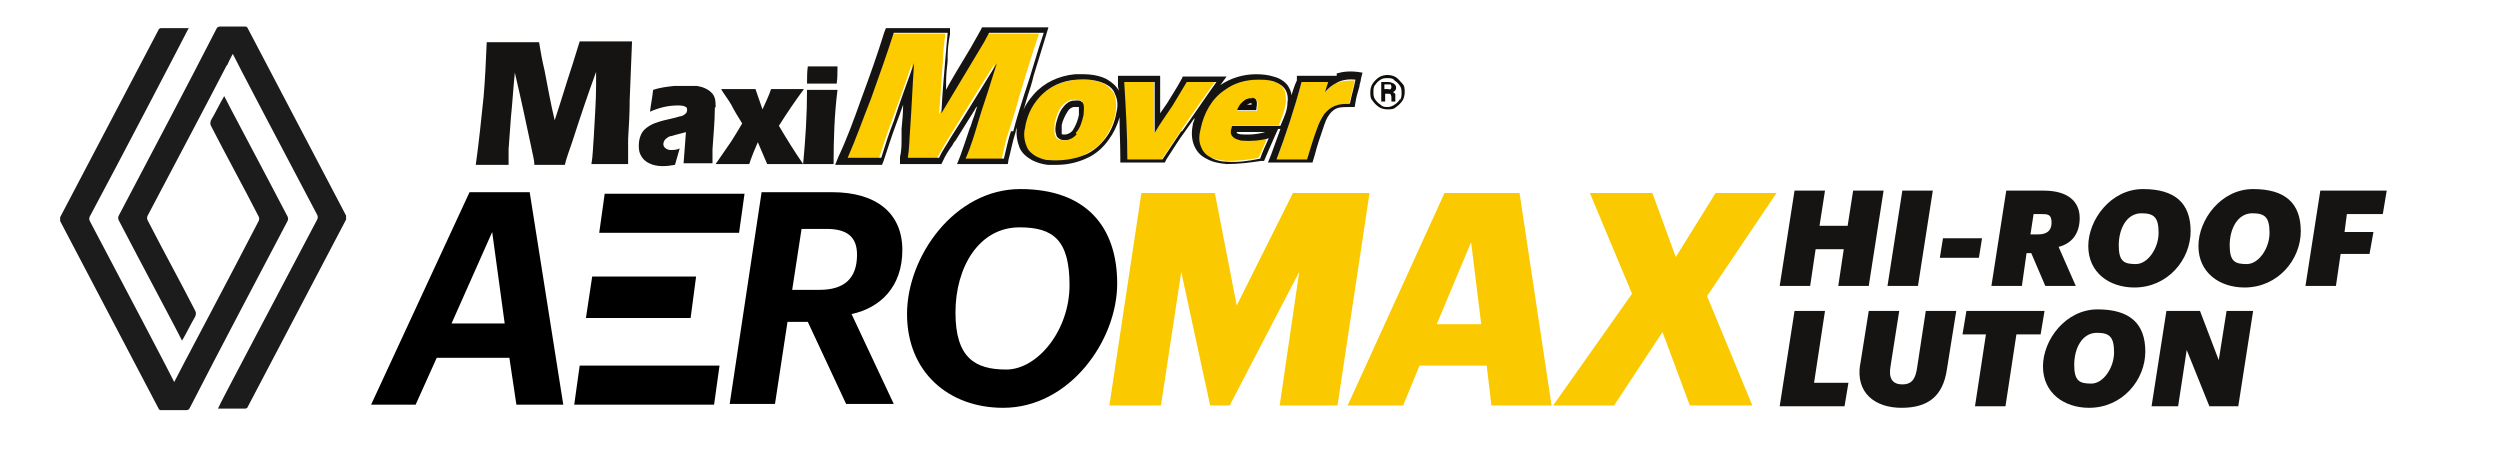
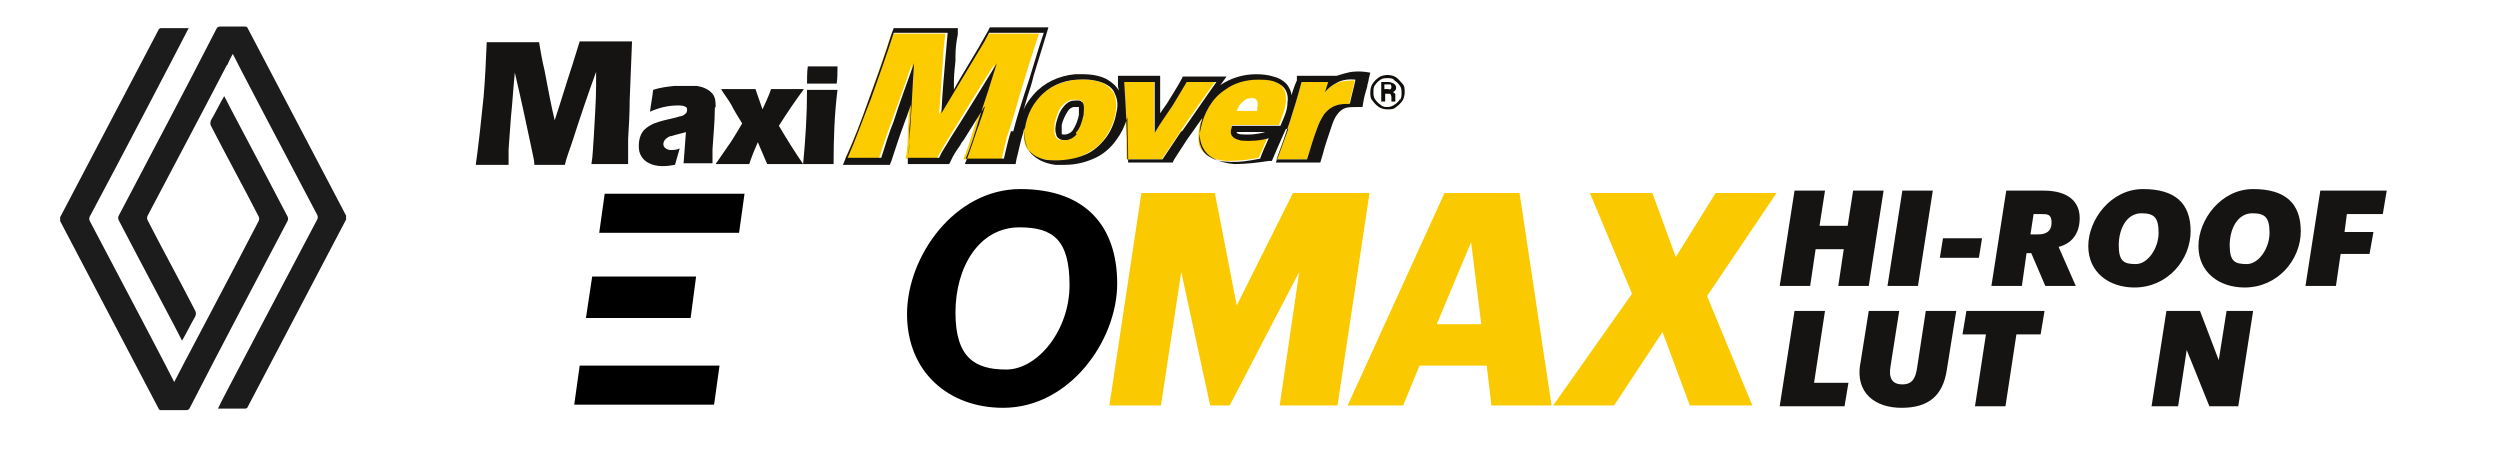
<svg xmlns="http://www.w3.org/2000/svg" id="Layer_1" version="1.1" viewBox="0 0 320 58">
  <defs>
    <style>
      .st0 {
        fill: none;
      }

      .st1 {
        fill: #1c1c1c;
      }

      .st2 {
        clip-path: url(#clippath-1);
      }

      .st3 {
        clip-path: url(#clippath-2);
      }

      .st4 {
        fill: #fac900;
      }

      .st5 {
        fill: #100c08;
      }

      .st6 {
        fill: #161412;
      }

      .st7 {
        clip-path: url(#clippath);
      }

      .st8 {
        fill: #fccb00;
      }
    </style>
    <clipPath id="clippath">
      <rect class="st0" x="7.7" y="1.6" width="347.3" height="78.1" />
    </clipPath>
    <clipPath id="clippath-1">
      <rect class="st0" x="7.7" y="1.6" width="347.3" height="78.1" />
    </clipPath>
    <clipPath id="clippath-2">
      <rect class="st0" x="7.7" y="3.5" width="347.3" height="78.1" />
    </clipPath>
  </defs>
  <g class="st7">
    <path class="st1" d="M24.2,3.5c-.6,1.2-9,17.3-12.7,24.2-.1.2-.1.4,0,.6,3.6,6.8,10.8,20.5,10.8,20.6,0-.1,7.3-13.8,10.8-20.6.1-.2.1-.4,0-.6-2-3.9-4.1-7.7-6.1-11.6-.1-.2-.1-.4,0-.7.6-1,1.1-2.1,1.7-3.1,0,.1,5.5,10.4,8.1,15.4.1.2.1.4,0,.6-4.2,8-8.4,15.9-12.5,23.9-.1.2-.2.3-.5.3-1,0-2.1,0-3.1,0-.2,0-.3,0-.4-.2-4.2-8-8.4-16-12.6-24,0-.2,0-.3,0-.5,4.2-8,8.4-16,12.6-24,0-.1.2-.2.3-.2,1.2,0,2.3,0,3.5,0" />
    <path class="st1" d="M29,8.4c-1.9,3.7-7.2,13.7-10.1,19.2-.1.2-.1.4,0,.6,2,3.9,4.1,7.7,6.1,11.6.1.2.1.4,0,.7-.6,1-1.1,2.1-1.7,3.1,0-.1-5.5-10.4-8.1-15.4-.1-.2-.1-.4,0-.6,4.2-8,8.4-15.9,12.5-23.9.1-.2.2-.3.5-.3,1,0,2.1,0,3.1,0,.2,0,.3,0,.4.2,4.2,8,8.4,16,12.6,24,0,.2,0,.3,0,.5-4.2,8-8.4,16-12.6,24,0,.1-.2.2-.3.2-1.2,0-2.3,0-3.5,0,0-.2,8.5-16.2,12.7-24.2.1-.2.1-.4,0-.6-3.6-6.8-10.8-20.5-10.8-20.6,0,0-.3.5-.7,1.4" />
  </g>
  <polygon class="st4" points="146.1 24.7 155.5 24.7 158.3 39.1 165.5 24.7 175.3 24.7 171.2 51.9 163.8 51.9 166.3 34.8 157.4 51.9 154.9 51.9 151.2 34.8 148.6 51.9 142 51.9 146.1 24.7" />
  <path class="st4" d="M183.9,41.5h5.7l-1.3-10.5-4.4,10.5ZM190.3,46.8h-8.6l-2.1,5.1h-7.1l12.4-27.2h9.6l4.1,27.2h-7.7l-.6-5.1Z" />
  <polygon class="st4" points="208.9 37.6 203.5 24.7 211.5 24.7 214.5 32.9 219.6 24.7 227.4 24.7 218.5 37.9 224.3 51.9 216.3 51.9 212.8 42.5 206.6 51.9 198.8 51.9 208.9 37.6" />
-   <path d="M57.8,41.4h6.8l-1.6-11.7-5.2,11.7ZM65.3,45.8h-9.4l-2.7,6h-5.7l12.6-27.2h7.7l4.3,27.2h-6l-.9-6Z" />
  <g class="st2">
-     <path d="M104.9,37.1c3.1,0,4.8-1.4,4.8-4.5,0-2.3-1.3-3.3-3.9-3.3h-3.2l-1.2,7.8h3.4ZM97.5,24.6h9c5.7,0,9,2.7,9,7.4,0,4.7-2.8,7.4-6.5,8.2l5.4,11.5h-6.1l-4.9-10.5h-2.6l-1.6,10.5h-5.8l4.1-27.2Z" />
    <path d="M130.5,29.1c-5.2,0-8.2,5.1-8.2,10.9s2.5,7.3,6.5,7.3,8.1-5,8.1-10.8-2.1-7.4-6.4-7.4M128.4,52.2c-7,0-12.3-4.6-12.3-12s6.1-16,14.5-16,12.4,4.8,12.4,12.1-6.1,15.9-14.6,15.9" />
  </g>
  <polygon points="75.8 35.4 75 40.7 88.4 40.7 89.1 35.4 75.8 35.4" />
  <polygon points="94.6 29.8 95.3 24.8 77.4 24.8 76.7 29.8 94.6 29.8" />
  <polygon points="91.4 51.8 92.1 46.8 74.2 46.8 73.5 51.8 91.4 51.8" />
  <g>
    <path class="st6" d="M229.7,24.4h3.9l-.7,4.5h3.6l.7-4.5h3.9l-1.9,12.2h-3.9l.7-4.7h-3.6l-.7,4.7h-3.9l1.9-12.2Z" />
    <path class="st6" d="M243.5,24.4h3.9l-1.9,12.2h-3.9l1.9-12.2Z" />
    <path class="st6" d="M248.7,30.5h5l-.4,2.5h-5l.4-2.5Z" />
    <path class="st6" d="M256.8,24.4h4.8c3.1,0,4.6,1.4,4.6,3.5s-1.1,3.3-2.7,3.7l2.2,5h-3.9l-1.8-4.2h-.6l-.6,4.2h-3.9l1.9-12.2ZM260.9,30c1,0,1.7-.4,1.7-1.5s-.5-1.1-1.4-1.1h-.9l-.4,2.6h1.1Z" />
    <path class="st6" d="M273.2,36.8c-3.2,0-5.9-1.9-5.9-5.3s2.9-7.3,7-7.3,6.1,1.8,6.1,5.4-2.9,7.2-7.2,7.2ZM274.1,27.3c-1.9,0-2.9,2-2.9,4.1s.7,2.4,2.2,2.4,2.9-2,2.9-4-.6-2.5-2.2-2.5Z" />
    <path class="st6" d="M287.3,36.8c-3.2,0-5.9-1.9-5.9-5.3s2.9-7.3,7-7.3,6.1,1.8,6.1,5.4-2.9,7.2-7.2,7.2ZM288.3,27.3c-1.9,0-2.9,2-2.9,4.1s.7,2.4,2.2,2.4,2.9-2,2.9-4-.6-2.5-2.2-2.5Z" />
    <path class="st6" d="M297.1,24.4h8.4l-.5,3h-4.6l-.3,2.3h3.7l-.5,2.8h-3.7l-.6,4.1h-3.9l1.9-12.2Z" />
  </g>
  <g>
    <path class="st6" d="M229.7,39.8h3.9l-1.4,9.2h4.4l-.5,3h-8.3l1.9-12.2Z" />
    <path class="st6" d="M238.1,46.7l1.1-6.9h3.9l-1.1,7c-.3,1.6.2,2.4,1.5,2.4s1.7-.8,1.9-2.2l1.1-7.2h3.9l-1.2,7.5c-.5,3.4-2.4,4.9-5.8,4.9s-5.9-1.9-5.3-5.6Z" />
    <path class="st6" d="M254.3,42.8h-3.1l.5-3h10l-.5,3h-3.1l-1.4,9.2h-3.9l1.4-9.2Z" />
-     <path class="st6" d="M267.4,52.2c-3.2,0-5.9-1.9-5.9-5.3s2.9-7.3,7-7.3,6.1,1.8,6.1,5.4-2.9,7.2-7.2,7.2ZM268.4,42.6c-1.9,0-2.9,2-2.9,4.1s.7,2.4,2.2,2.4,2.9-2,2.9-4-.6-2.5-2.2-2.5Z" />
    <path class="st6" d="M277.3,39.8h4.3l2.4,6.3,1-6.3h3.4l-1.9,12.2h-3.7l-2.9-7.2-1.1,7.2h-3.4l1.9-12.2Z" />
  </g>
  <g class="st3">
    <path class="st6" d="M107.1,10.7h-3.8c0-.7,0-1.5.1-2.2,1.3,0,2.6,0,3.8,0,0,.7,0,1.5-.1,2.2" />
    <path class="st6" d="M106.6,21c-1.3,0-2.6,0-3.9,0-1.5,0-3,0-4.5,0-.4-.9-.8-1.9-1.2-2.8-.4.9-.8,1.9-1.1,2.8-1.4,0-2.9,0-4.3,0,.7-1,1.3-1.9,2-2.9.5-.8,1-1.6,1.4-2.3-.5-.8-1-1.6-1.4-2.4-.4-.7-.9-1.3-1.3-2,1.5,0,2.9,0,4.4,0,.3.9.6,1.7.9,2.6.4-.9.8-1.7,1.1-2.6,1.4,0,2.8,0,4.2,0-1.1,1.5-2.2,3.1-3.2,4.7,1,1.7,2,3.3,3.1,4.9.3-3.2.5-6.3.5-9.5,1.3,0,2.6,0,3.9,0-.4,3.2-.5,6.3-.5,9.5" />
    <path class="st6" d="M91.5,13.8c0,1.8-.2,3.6-.3,5.3,0,.6,0,1.2,0,1.8-1.2,0-2.5,0-3.7,0,.1-1.3.2-2.7.3-4-.6.2-1.2.3-1.8.5-.3,0-.6.2-.9.5-.2.3-.3.7,0,1,.2.2.5.3.7.3.4,0,.8,0,1.2-.2-.2.7-.4,1.4-.6,2.1-1.1.2-2.3.3-3.3-.2-.7-.3-1.2-1-1.3-1.7-.1-.8,0-1.7.5-2.4.5-.6,1.3-1,2-1.2.9-.3,1.8-.4,2.7-.7.3,0,.6-.2.8-.4.2-.2.2-.7,0-.8-.3-.2-.7-.2-1.1-.2-1.2,0-2.4.3-3.5.8.1-.9.3-1.8.4-2.8.9-.3,1.8-.4,2.7-.5,1,0,1.9,0,2.9,0,.7.1,1.5.4,2,1,.4.5.4,1.1.4,1.7" />
    <path class="st6" d="M80.9,5.3c-.1,2.5-.2,5-.3,7.5,0,1.7-.1,3.3-.2,5,0,1.1,0,2.1,0,3.2-1.6,0-3.2,0-4.7,0,.2-1.1.2-2.3.3-3.4.1-2.2.3-4.5.3-6.7,0-.6,0-1.2,0-1.7-1.1,3-2.1,6-3.1,9.1-.3.9-.7,1.9-.9,2.8-1.3,0-2.6,0-3.9,0,0-.6-.2-1.2-.3-1.8-.7-3.3-1.4-6.6-2.2-10-.2,1.9-.3,3.8-.5,5.7-.1,1.4-.2,2.7-.3,4.1,0,.7,0,1.3,0,2-1.4,0-2.8,0-4.2,0,.4-2.9.7-5.8,1-8.7.2-2.3.3-4.7.4-7,2.2,0,4.5,0,6.7,0,.2,1.2.4,2.4.7,3.6.4,2.1.8,4.3,1.3,6.4.8-2.4,1.5-4.8,2.3-7.2.3-1,.6-1.9.9-2.9,2.3,0,4.6,0,6.8,0" />
-     <path class="st5" d="M160.2,13.4c-.2,0-.4,0-.6,0,.2-.1.4-.2.6-.2h0c0,0,0,.1,0,.2M160.2,12.5c-.4,0-.8.2-1.2.4-.4.3-.6.8-.8,1.2.9,0,1.7,0,2.6,0,0-.4.2-.8,0-1.3,0-.3-.4-.4-.7-.4" />
    <path class="st6" d="M138.1,14.7c-.1.6-.4,1.4-.8,2h0c-.3.4-.9.6-1.3.5h0s-.1,0-.1-.1c0-.3,0-.7,0-1.1.1-.5.4-1.2.8-1.8.2-.3.4-.4.7-.5.2,0,.5,0,.7,0,0,0,0,0,0,0,0,.3,0,.6,0,1M138.3,12.9c-.4-.1-.8,0-1.1,0-.4.1-.8.4-1.1.8-.5.6-.7,1.3-.9,2-.1.5-.2,1,0,1.5,0,.3.3.6.7.7.8.2,1.6-.1,2.1-.7.6-.7.8-1.5,1-2.3,0-.4.2-.9,0-1.3,0-.3-.3-.5-.6-.6" />
    <path class="st8" d="M171.1,10.6c-.6.3-1,.7-1.5,1.2.2-.4.3-.9.4-1.3-1.1,0-2.3,0-3.4,0-.9,3.3-2,6.7-3.2,9.9,1.3,0,2.6,0,3.9,0,.4-1.3.8-2.7,1.3-4,.2-.6.5-1.3.9-1.8.4-.5.9-.9,1.5-1.1.6-.2,1.2-.2,1.7-.2.2-1,.5-2,.7-3-.8,0-1.6,0-2.4.4" />
    <path class="st8" d="M160.2,12.5c.3,0,.6.2.7.4.2.4,0,.8,0,1.3-.9,0-1.7,0-2.6,0,.2-.5.4-.9.8-1.2.3-.3.7-.5,1.2-.4M158.9,17.9c-.5,0-1-.2-1.2-.6-.2-.4-.1-.9,0-1.3,2,0,4,0,6,0,.4-1,.8-2,.9-3,0-.6,0-1.3-.4-1.8-.3-.4-.8-.7-1.4-.9-.6-.2-1.3-.2-2-.2-1.5,0-3,.4-4.2,1.3-1.6,1.1-2.7,3-3.1,4.9-.1.7-.2,1.5,0,2.3.2.6.7,1.1,1.2,1.4.7.4,1.5.5,2.2.6,1.4,0,2.8-.1,4.2-.4.4-.9.8-1.7,1.1-2.6-1.2.2-2.3.4-3.5.3" />
    <path class="st8" d="M151.8,10.5c-.6,1-1.2,2-1.8,3-.8,1.2-1.5,2.3-2.3,3.5,0-.7,0-1.3,0-2,0-1.5,0-3,0-4.5-1.3,0-2.6,0-3.9,0,.2,3.3.4,6.6.4,9.9,1.5,0,3,0,4.5,0,.8-1.2,1.6-2.4,2.4-3.6,1.4-2.1,2.9-4.2,4.4-6.3-1.3,0-2.5,0-3.8,0" />
    <path class="st8" d="M126.3,4.3c-.4.8-.9,1.6-1.3,2.3-1.6,2.7-3.2,5.3-4.8,8,.2-2.3.3-4.6.5-6.9,0-1.1.2-2.3.3-3.4-2.3,0-4.6,0-6.9,0-.9,2.8-1.9,5.6-2.9,8.4-.9,2.6-1.9,5.1-3,7.6,1.4,0,2.9,0,4.3,0,.5-1.6,1-3.1,1.6-4.7.9-2.5,1.8-4.9,2.6-7.4-.1,2.8-.3,5.6-.5,8.4,0,1.2,0,2.5-.3,3.7,1.3,0,2.7,0,4,0,.5-.9,1-1.8,1.5-2.6,2-3.2,3.9-6.4,5.9-9.5-.2.7-.4,1.5-.7,2.2-.5,1.7-1.1,3.3-1.6,5-.6,1.7-1,3.4-1.7,5,1.6,0,3.2,0,4.9,0,.3-1.2.5-2.4.9-3.5.5-1.6,1-3.1,1.4-4.7.8-2.6,1.6-5.3,2.5-7.9-2.3,0-4.7,0-7,0" />
    <path class="st8" d="M137.8,17.2c-.5.6-1.3.9-2.1.7-.3,0-.6-.3-.7-.7-.1-.5,0-1,0-1.5.2-.7.4-1.5.9-2.1.3-.4.7-.6,1.1-.8.4,0,.8-.1,1.1,0,.3,0,.5.3.6.6.1.4,0,.9,0,1.3-.2.8-.4,1.7-1,2.3M141.3,10.7c-1.1-.5-2.4-.6-3.6-.5-1.8.2-3.6,1-4.8,2.3-1,1.1-1.6,2.5-1.8,3.9-.1.8-.1,1.6.2,2.3.2.5.7,1,1.2,1.3.5.3,1.2.4,1.8.5,1.5.2,3.1,0,4.5-.7,1-.5,2-1.2,2.6-2.1.7-1,1.2-2.1,1.4-3.3.1-.8.1-1.7-.2-2.4-.3-.6-.8-1-1.3-1.3" />
-     <path class="st6" d="M172.7,13.3c-.6,0-1.2,0-1.7.2-.6.2-1.1.6-1.5,1.1-.4.6-.7,1.2-.9,1.8-.5,1.3-.9,2.7-1.3,4-1.3,0-2.6,0-3.9,0,1.2-3.2,2.3-6.5,3.2-9.9h3.4c-.1.4-.3.9-.4,1.3.4-.5.9-.9,1.5-1.2.7-.4,1.6-.5,2.4-.4-.2,1-.5,2-.7,3M162.7,16.8h-.4c-.9.3-2.1.5-3.3.4-.4,0-.6-.1-.7-.2,0,0,0,0,0-.1,1.5,0,3,0,4.4,0M163.7,16.1c-2,0-4,0-6,0-.1.4-.3.9,0,1.3.3.4.8.5,1.2.6,1.2.1,2.4,0,3.5-.3-.4.9-.8,1.7-1.1,2.6-1.4.3-2.8.5-4.2.4-.8,0-1.6-.2-2.2-.6-.6-.3-1-.8-1.2-1.4-.3-.7-.2-1.5,0-2.3.4-1.9,1.4-3.8,3.1-4.9,1.2-.9,2.7-1.3,4.2-1.3.7,0,1.3,0,2,.2.5.2,1,.4,1.4.9.4.5.5,1.2.4,1.8,0,1.1-.5,2-.9,3M151.2,16.8c-.8,1.2-1.6,2.4-2.4,3.6-1.5,0-3,0-4.5,0,0-3.3-.2-6.6-.4-9.9,1.3,0,2.6,0,3.9,0,0,1.5,0,3,0,4.5,0,.7,0,1.3,0,2,.7-1.2,1.5-2.3,2.3-3.5.6-1,1.2-2,1.8-3,1.3,0,2.5,0,3.8,0-1.5,2.1-2.9,4.2-4.4,6.3M142.9,14.4c-.2,1.2-.7,2.4-1.4,3.3-.7.9-1.6,1.7-2.6,2.1-1.4.6-3,.8-4.5.7-.6,0-1.2-.2-1.8-.5-.5-.3-1-.7-1.2-1.3-.3-.7-.4-1.6-.2-2.3.2-1.4.8-2.8,1.8-3.9,1.2-1.4,3-2.2,4.8-2.3,1.2-.1,2.5,0,3.6.5.6.3,1.1.7,1.3,1.3.4.8.4,1.6.2,2.4M129.4,16.8c-.4,1.2-.6,2.3-.9,3.5-1.6,0-3.2,0-4.9,0,.7-1.6,1.2-3.3,1.7-5,.5-1.7,1.1-3.3,1.6-5,.2-.7.5-1.5.7-2.2-2,3.2-3.9,6.4-5.9,9.5-.5.9-1.1,1.7-1.5,2.6-1.3,0-2.7,0-4,0,.2-1.2.2-2.5.3-3.7.2-2.8.3-5.6.5-8.4-.9,2.5-1.8,4.9-2.6,7.4-.6,1.5-1.1,3.1-1.6,4.7-1.4,0-2.9,0-4.3,0,1.1-2.5,2-5.1,3-7.6,1-2.8,2-5.6,2.9-8.4,2.3,0,4.6,0,6.9,0-.1,1.1-.2,2.3-.3,3.4-.2,2.3-.4,4.6-.5,6.9,1.6-2.7,3.2-5.3,4.8-8,.5-.8.9-1.5,1.3-2.3,2.3,0,4.7,0,7,0-.9,2.6-1.6,5.3-2.5,7.9-.5,1.6-1,3.1-1.4,4.7M171.1,9.7h-1.2c-1.1,0-2.2,0-3.3,0h-.6v.6c-.3.6-.5,1.3-.7,1.9,0-.5-.3-1-.5-1.3-.4-.5-1-.9-1.8-1.1-.6-.2-1.4-.3-2.2-.3-1.7,0-3.3.5-4.6,1.4l.8-1.1h-1.4c-1,0-2,0-3,0h-1.2s-.2.4-.2.4c-.6,1.1-1.2,2-1.8,3-.3.4-.6.9-.9,1.3h0c0-.4,0-.8,0-1.2,0-.9,0-1.8,0-2.8v-.8s-.8,0-.8,0h-1.5c-.8,0-1.5,0-2.3,0h-.8v1.3c0,.2.1.4.1.6-.3-.6-.9-1.1-1.6-1.5-1.4-.7-3-.6-4-.6-2.1.2-4,1.1-5.3,2.6-.5.6-1,1.2-1.3,2,.2-.6.3-1.1.5-1.7.3-.9.6-1.8.8-2.7.5-1.7,1.1-3.5,1.6-5.2l.3-1h-1c-.8,0-1.7,0-2.5,0-1.5,0-3,0-4.5,0h-.5s-.2.4-.2.4c-.4.7-.8,1.4-1.3,2.3-.6,1-1.2,2-1.8,3-.4.7-.9,1.5-1.3,2.3,0-.3,0-.7,0-1,0-.9.1-1.8.2-2.7,0-.2,0-.4,0-.6,0-.9.1-1.8.3-2.8v-.8c.1,0-.7,0-.7,0-2.3,0-4.6,0-6.9,0h-.6l-.2.5c-.9,2.9-1.9,5.7-2.9,8.4-1.1,3.1-2,5.5-3,7.6l-.4,1h1.1c1.4,0,2.9,0,4.3,0h.6l.2-.5c.5-1.5,1-3.1,1.6-4.7.3-.8.6-1.6.9-2.5,0,0,0,0,0,0,0,1-.1,2.1-.2,3.1,0,.4,0,.7,0,1.1,0,.9,0,1.7-.2,2.5v.9c-.1,0,1.8,0,1.8,0,1,0,2,0,3,0h.5s.2-.4.2-.4c.3-.7.7-1.3,1.2-2,.1-.2.2-.4.4-.6.8-1.3,1.7-2.7,2.5-4,0-.1.2-.3.3-.4-.2.5-.3,1-.5,1.5-.2.5-.3,1-.5,1.4-.4,1.2-.8,2.4-1.2,3.5l-.4,1h1.1c.6,0,1.2,0,1.7,0,1,0,2.1,0,3.1,0h.6s.1-.6.1-.6c.3-1.1.5-2.3.9-3.5,0-.3.2-.5.2-.8,0,0,0,0,0,0-.2,1.1,0,2,.3,2.8.3.7.9,1.2,1.6,1.6.6.3,1.2.5,2,.6.4,0,.8,0,1.2,0,1.3,0,2.6-.3,3.7-.8,1.2-.5,2.2-1.4,2.9-2.4.6-.8,1.1-1.8,1.4-2.9,0,1.7.1,3.4.1,5.1v.7s.8,0,.8,0c.9,0,1.8,0,2.7,0h2.2l.2-.4c.8-1.2,1.5-2.4,2.4-3.6.4-.6.8-1.1,1.2-1.7,0,.2-.1.5-.2.7h0c-.2,1-.2,1.9.1,2.7.3.8.8,1.4,1.6,1.8.7.4,1.5.6,2.6.7,1.6,0,3.1-.2,4.4-.4h.4c0,0,.6-1.4.6-1.4.2-.5.5-1.1.7-1.6l.5-1.1h.3c-.4,1.1-.8,2.2-1.2,3.3l-.4,1h1.1c.6,0,1.2,0,1.8,0s1.4,0,2.2,0h.6s.3-1,.3-1c.3-1.2.7-2.3,1.1-3.5.2-.6.4-1.2.8-1.7.3-.4.7-.7,1.1-.8h0c.4-.1.9-.1,1.4-.1h.7s.1-.6.1-.6c.1-.7.3-1.3.5-2,0-.3.2-.7.2-1l.2-.8c-1.6-.3-2.6-.1-3.3.1" />
+     <path class="st6" d="M172.7,13.3c-.6,0-1.2,0-1.7.2-.6.2-1.1.6-1.5,1.1-.4.6-.7,1.2-.9,1.8-.5,1.3-.9,2.7-1.3,4-1.3,0-2.6,0-3.9,0,1.2-3.2,2.3-6.5,3.2-9.9h3.4c-.1.4-.3.9-.4,1.3.4-.5.9-.9,1.5-1.2.7-.4,1.6-.5,2.4-.4-.2,1-.5,2-.7,3M162.7,16.8h-.4c-.9.3-2.1.5-3.3.4-.4,0-.6-.1-.7-.2,0,0,0,0,0-.1,1.5,0,3,0,4.4,0M163.7,16.1c-2,0-4,0-6,0-.1.4-.3.9,0,1.3.3.4.8.5,1.2.6,1.2.1,2.4,0,3.5-.3-.4.9-.8,1.7-1.1,2.6-1.4.3-2.8.5-4.2.4-.8,0-1.6-.2-2.2-.6-.6-.3-1-.8-1.2-1.4-.3-.7-.2-1.5,0-2.3.4-1.9,1.4-3.8,3.1-4.9,1.2-.9,2.7-1.3,4.2-1.3.7,0,1.3,0,2,.2.5.2,1,.4,1.4.9.4.5.5,1.2.4,1.8,0,1.1-.5,2-.9,3M151.2,16.8c-.8,1.2-1.6,2.4-2.4,3.6-1.5,0-3,0-4.5,0,0-3.3-.2-6.6-.4-9.9,1.3,0,2.6,0,3.9,0,0,1.5,0,3,0,4.5,0,.7,0,1.3,0,2,.7-1.2,1.5-2.3,2.3-3.5.6-1,1.2-2,1.8-3,1.3,0,2.5,0,3.8,0-1.5,2.1-2.9,4.2-4.4,6.3M142.9,14.4c-.2,1.2-.7,2.4-1.4,3.3-.7.9-1.6,1.7-2.6,2.1-1.4.6-3,.8-4.5.7-.6,0-1.2-.2-1.8-.5-.5-.3-1-.7-1.2-1.3-.3-.7-.4-1.6-.2-2.3.2-1.4.8-2.8,1.8-3.9,1.2-1.4,3-2.2,4.8-2.3,1.2-.1,2.5,0,3.6.5.6.3,1.1.7,1.3,1.3.4.8.4,1.6.2,2.4M129.4,16.8c-.4,1.2-.6,2.3-.9,3.5-1.6,0-3.2,0-4.9,0,.7-1.6,1.2-3.3,1.7-5,.5-1.7,1.1-3.3,1.6-5,.2-.7.5-1.5.7-2.2-2,3.2-3.9,6.4-5.9,9.5-.5.9-1.1,1.7-1.5,2.6-1.3,0-2.7,0-4,0,.2-1.2.2-2.5.3-3.7.2-2.8.3-5.6.5-8.4-.9,2.5-1.8,4.9-2.6,7.4-.6,1.5-1.1,3.1-1.6,4.7-1.4,0-2.9,0-4.3,0,1.1-2.5,2-5.1,3-7.6,1-2.8,2-5.6,2.9-8.4,2.3,0,4.6,0,6.9,0-.1,1.1-.2,2.3-.3,3.4-.2,2.3-.4,4.6-.5,6.9,1.6-2.7,3.2-5.3,4.8-8,.5-.8.9-1.5,1.3-2.3,2.3,0,4.7,0,7,0-.9,2.6-1.6,5.3-2.5,7.9-.5,1.6-1,3.1-1.4,4.7M171.1,9.7h-1.2c-1.1,0-2.2,0-3.3,0h-.6v.6c-.3.6-.5,1.3-.7,1.9,0-.5-.3-1-.5-1.3-.4-.5-1-.9-1.8-1.1-.6-.2-1.4-.3-2.2-.3-1.7,0-3.3.5-4.6,1.4l.8-1.1h-1.4c-1,0-2,0-3,0h-1.2s-.2.4-.2.4c-.6,1.1-1.2,2-1.8,3-.3.4-.6.9-.9,1.3h0c0-.4,0-.8,0-1.2,0-.9,0-1.8,0-2.8v-.8s-.8,0-.8,0h-1.5c-.8,0-1.5,0-2.3,0h-.8v1.3c0,.2.1.4.1.6-.3-.6-.9-1.1-1.6-1.5-1.4-.7-3-.6-4-.6-2.1.2-4,1.1-5.3,2.6-.5.6-1,1.2-1.3,2,.2-.6.3-1.1.5-1.7.3-.9.6-1.8.8-2.7.5-1.7,1.1-3.5,1.6-5.2l.3-1c-.8,0-1.7,0-2.5,0-1.5,0-3,0-4.5,0h-.5s-.2.4-.2.4c-.4.7-.8,1.4-1.3,2.3-.6,1-1.2,2-1.8,3-.4.7-.9,1.5-1.3,2.3,0-.3,0-.7,0-1,0-.9.1-1.8.2-2.7,0-.2,0-.4,0-.6,0-.9.1-1.8.3-2.8v-.8c.1,0-.7,0-.7,0-2.3,0-4.6,0-6.9,0h-.6l-.2.5c-.9,2.9-1.9,5.7-2.9,8.4-1.1,3.1-2,5.5-3,7.6l-.4,1h1.1c1.4,0,2.9,0,4.3,0h.6l.2-.5c.5-1.5,1-3.1,1.6-4.7.3-.8.6-1.6.9-2.5,0,0,0,0,0,0,0,1-.1,2.1-.2,3.1,0,.4,0,.7,0,1.1,0,.9,0,1.7-.2,2.5v.9c-.1,0,1.8,0,1.8,0,1,0,2,0,3,0h.5s.2-.4.2-.4c.3-.7.7-1.3,1.2-2,.1-.2.2-.4.4-.6.8-1.3,1.7-2.7,2.5-4,0-.1.2-.3.3-.4-.2.5-.3,1-.5,1.5-.2.5-.3,1-.5,1.4-.4,1.2-.8,2.4-1.2,3.5l-.4,1h1.1c.6,0,1.2,0,1.7,0,1,0,2.1,0,3.1,0h.6s.1-.6.1-.6c.3-1.1.5-2.3.9-3.5,0-.3.2-.5.2-.8,0,0,0,0,0,0-.2,1.1,0,2,.3,2.8.3.7.9,1.2,1.6,1.6.6.3,1.2.5,2,.6.4,0,.8,0,1.2,0,1.3,0,2.6-.3,3.7-.8,1.2-.5,2.2-1.4,2.9-2.4.6-.8,1.1-1.8,1.4-2.9,0,1.7.1,3.4.1,5.1v.7s.8,0,.8,0c.9,0,1.8,0,2.7,0h2.2l.2-.4c.8-1.2,1.5-2.4,2.4-3.6.4-.6.8-1.1,1.2-1.7,0,.2-.1.5-.2.7h0c-.2,1-.2,1.9.1,2.7.3.8.8,1.4,1.6,1.8.7.4,1.5.6,2.6.7,1.6,0,3.1-.2,4.4-.4h.4c0,0,.6-1.4.6-1.4.2-.5.5-1.1.7-1.6l.5-1.1h.3c-.4,1.1-.8,2.2-1.2,3.3l-.4,1h1.1c.6,0,1.2,0,1.8,0s1.4,0,2.2,0h.6s.3-1,.3-1c.3-1.2.7-2.3,1.1-3.5.2-.6.4-1.2.8-1.7.3-.4.7-.7,1.1-.8h0c.4-.1.9-.1,1.4-.1h.7s.1-.6.1-.6c.1-.7.3-1.3.5-2,0-.3.2-.7.2-1l.2-.8c-1.6-.3-2.6-.1-3.3.1" />
    <path class="st5" d="M177.2,10.8h.4c.2,0,.3,0,.4,0,0,0,.1.2.1.3s0,.2-.1.3-.2,0-.4,0h-.4v-.7ZM177.7,12c.2,0,.3,0,.3.1,0,0,.1.2.1.3,0,.3,0,.5,0,.6h.5c0,0,0-.2,0-.2,0,0,0-.2,0-.3s0-.3,0-.4c0-.1-.1-.2-.3-.3.2-.1.4-.3.4-.5s0-.4-.3-.6c-.2-.1-.4-.2-.7-.2h-.9v2.5h.5v-1h.5ZM179.2,12.7c-.2.3-.4.5-.7.7-.3.2-.6.3-.9.3s-.6,0-.9-.3c-.3-.2-.5-.4-.7-.7-.2-.3-.2-.6-.2-.9s0-.7.2-.9c.2-.3.4-.5.7-.7.3-.2.6-.2.9-.2s.7,0,.9.3c.3.2.5.4.7.7.2.3.2.6.2.9s0,.6-.2.9M175.7,12.9c.2.3.5.6.8.8.3.2.7.3,1.1.3s.8,0,1.1-.3c.3-.2.6-.5.8-.8.2-.3.3-.7.3-1.1s0-.8-.3-1.1-.5-.6-.8-.8c-.3-.2-.7-.3-1.1-.3s-.8.1-1.1.3c-.3.2-.6.5-.8.8s-.3.7-.3,1.1,0,.8.3,1.1" />
  </g>
</svg>